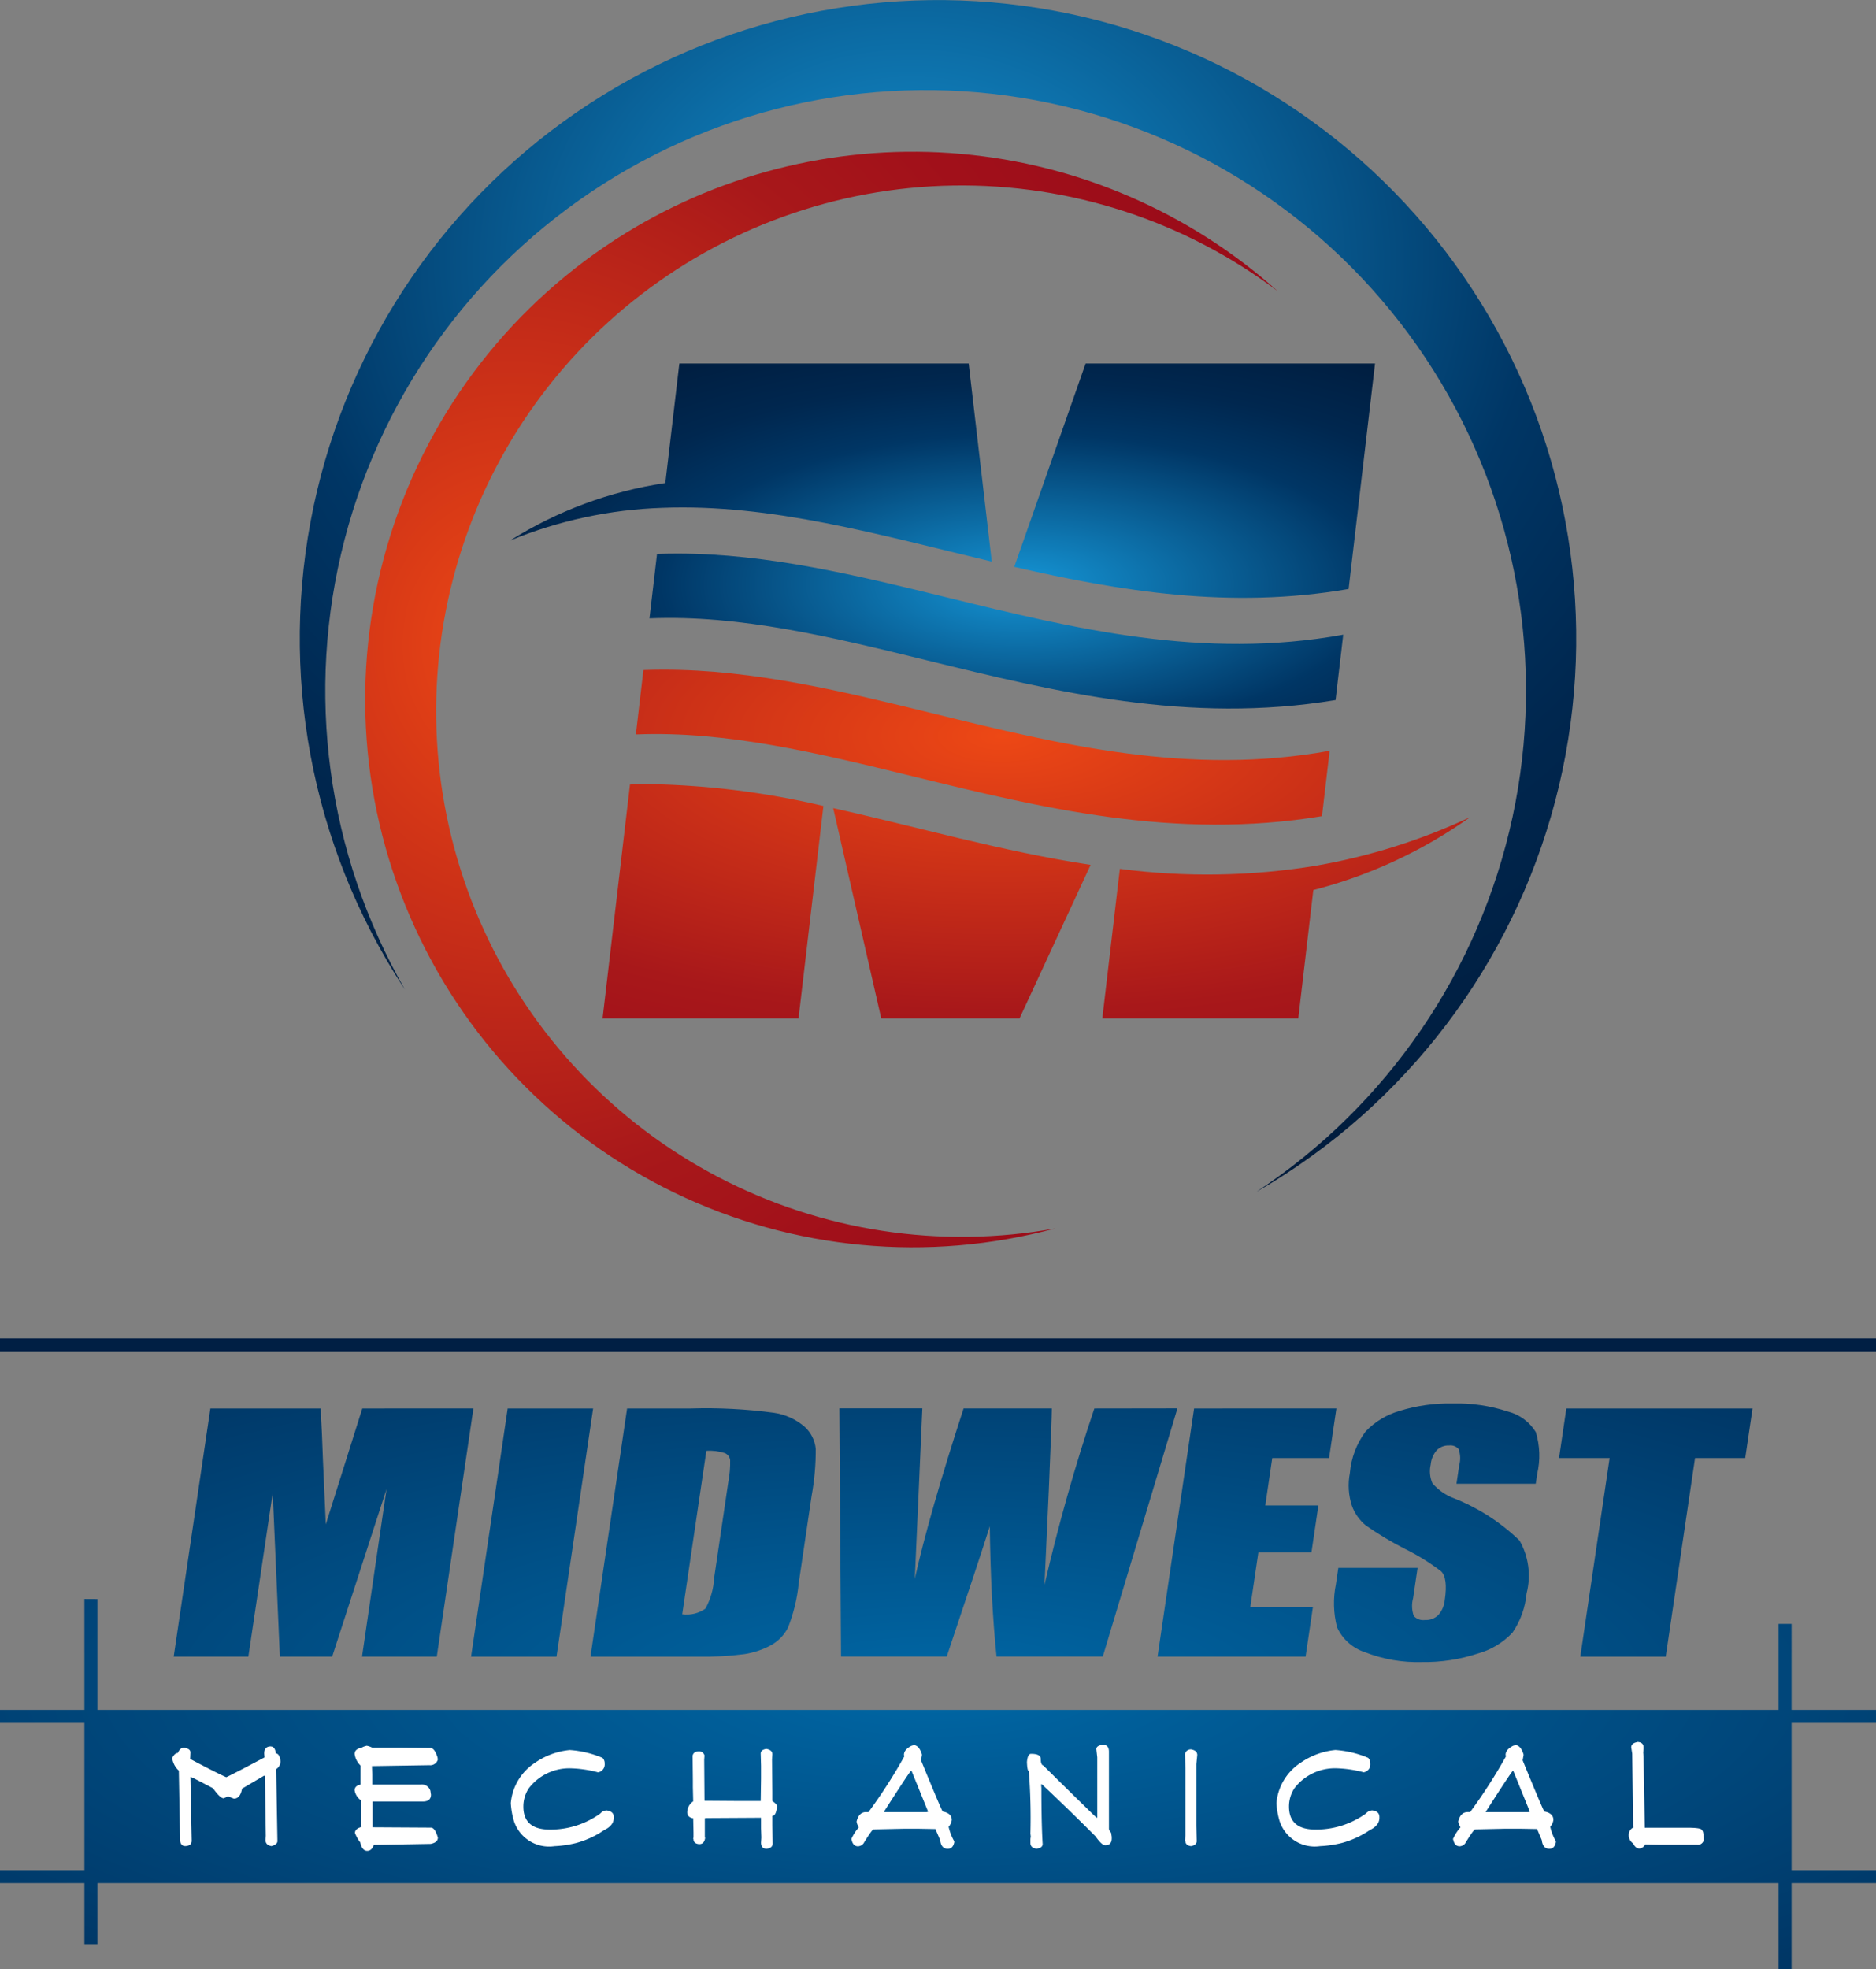
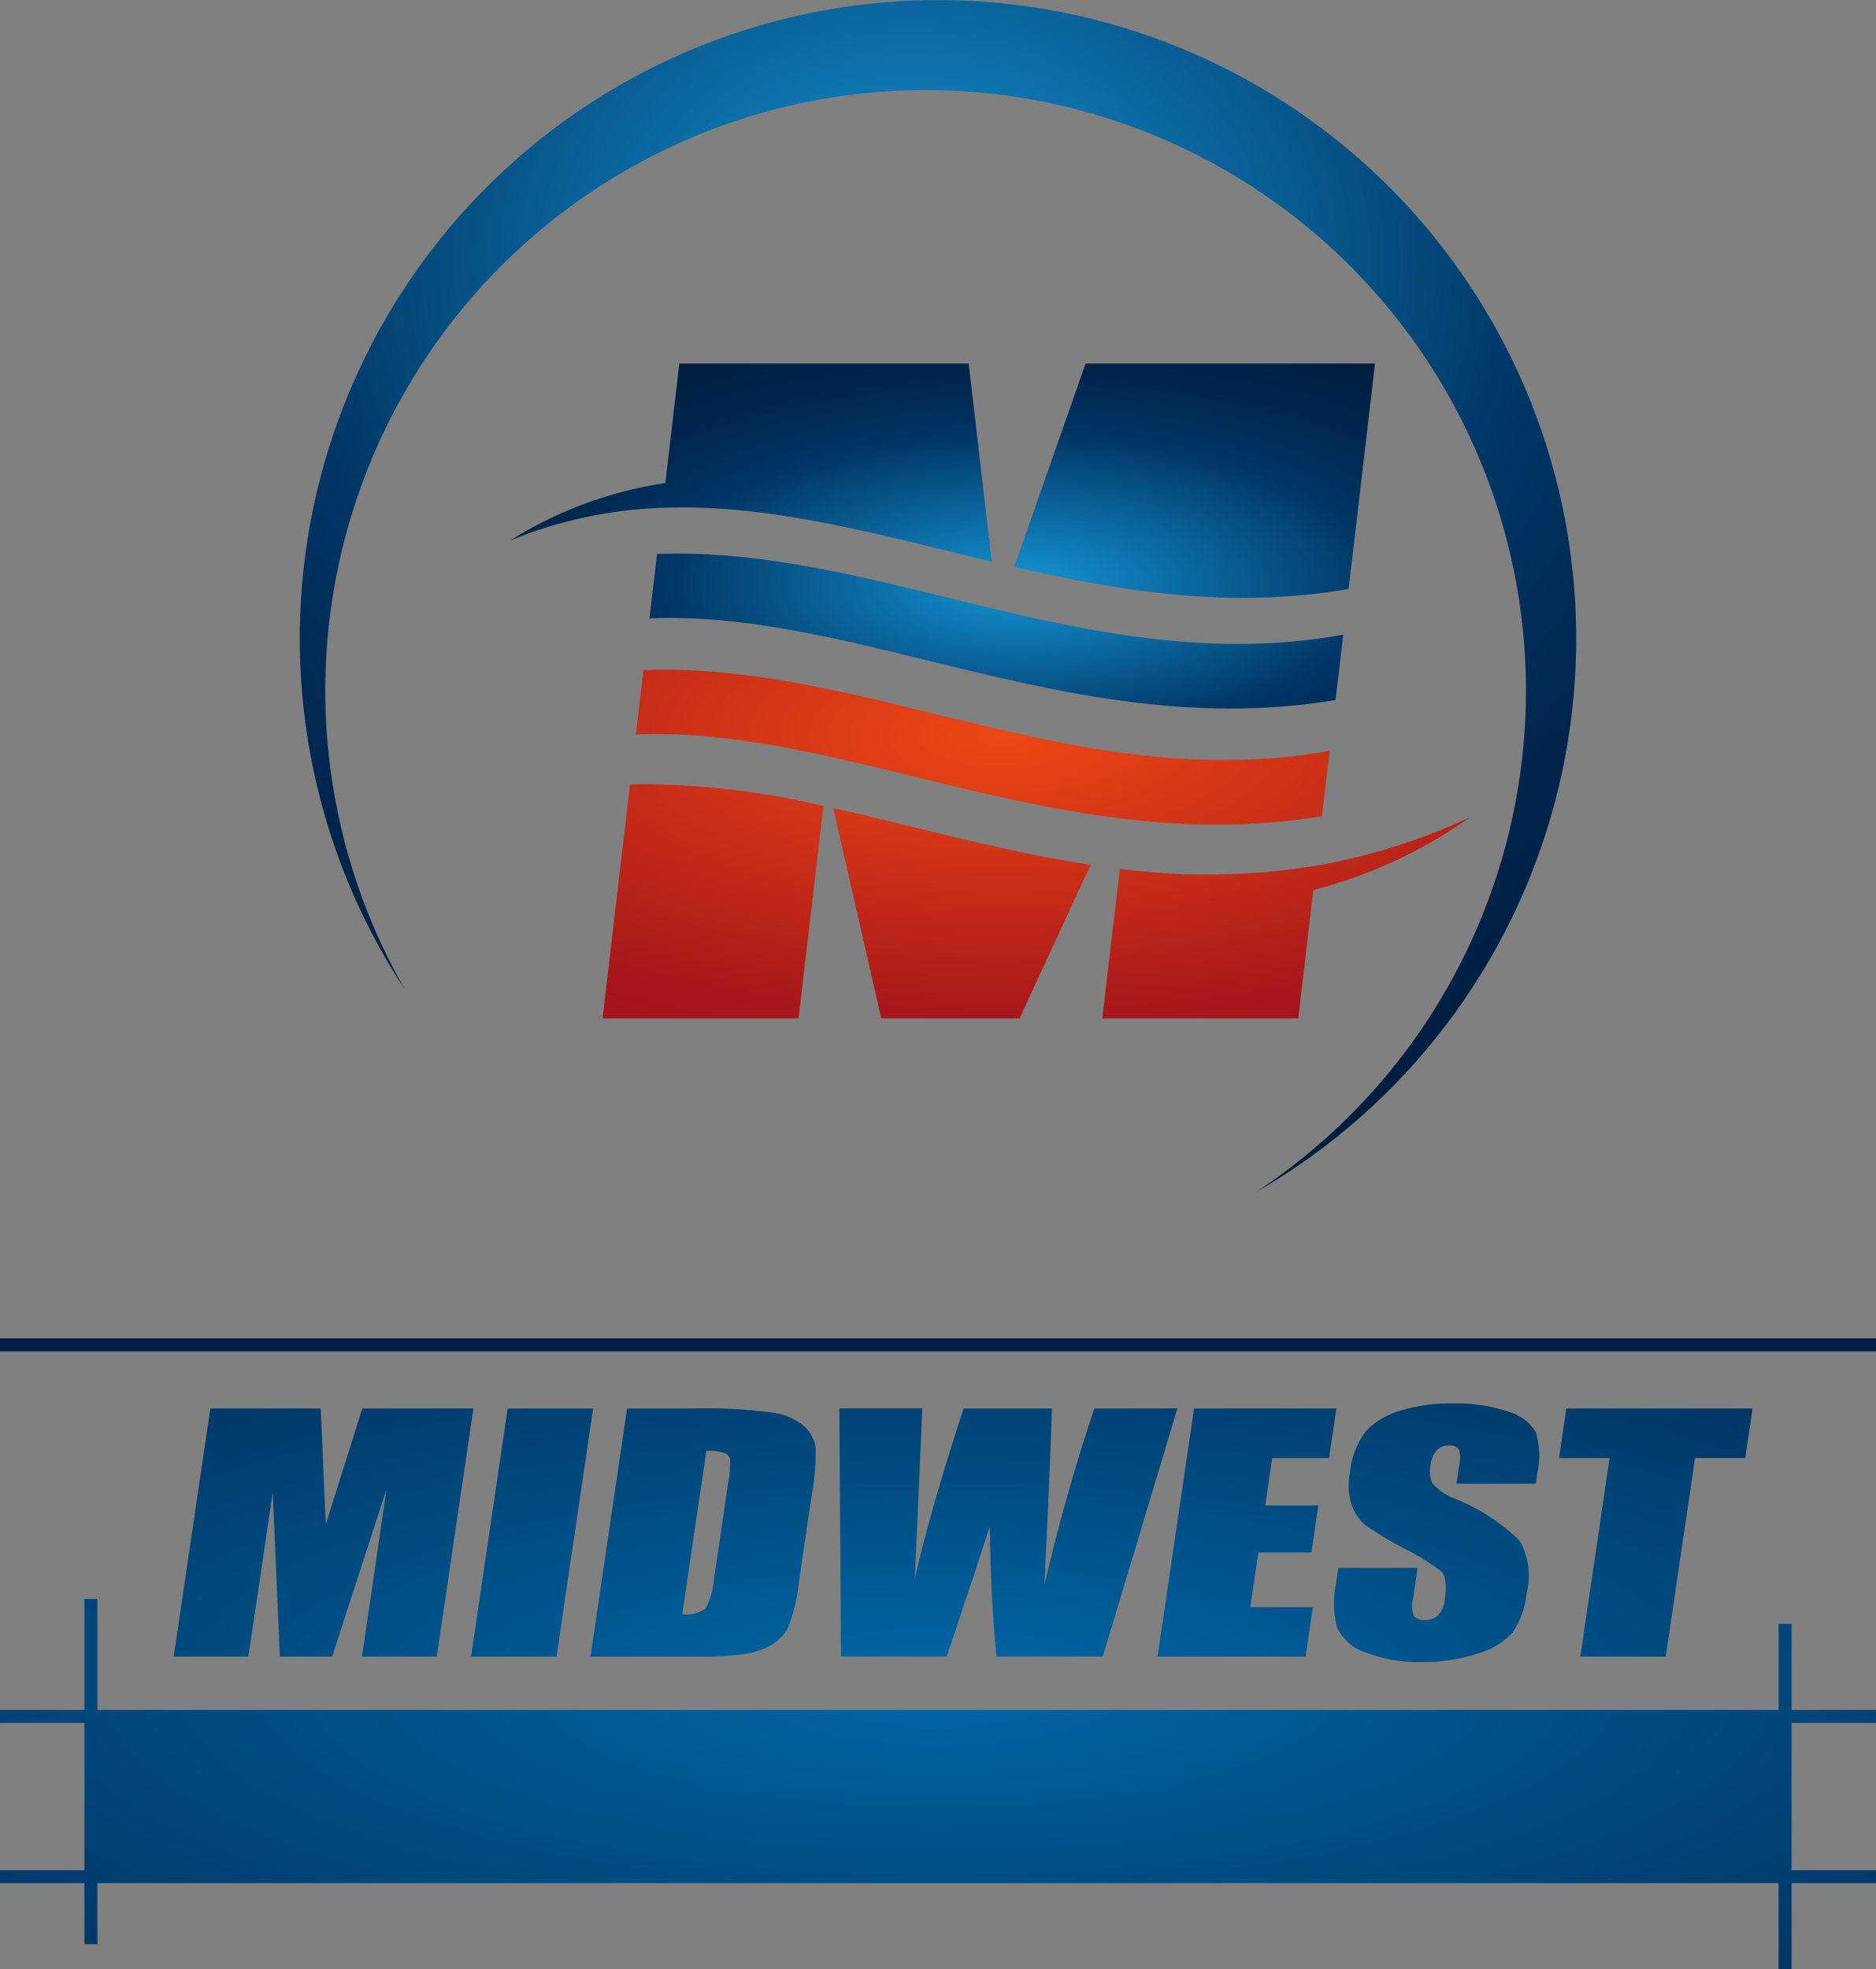
<svg xmlns="http://www.w3.org/2000/svg" xmlns:xlink="http://www.w3.org/1999/xlink" id="logo_-_header" data-name="logo - header" width="111.244" height="116.717" viewBox="0 0 111.244 116.717">
  <rect x="0" y="0" width="111.244" height="116.717" fill="#808080" stroke="none" />
  <defs>
    <clipPath id="clip-path">
      <path id="Path_17" data-name="Path 17" d="M162.778,121.016l-.448,3.818c5.385-.22,10.827,1.112,16.439,2.486,7.607,1.862,15.5,3.8,24.246,2.358l.454-3.875c-8.315,1.507-16-.373-23.39-2.182-5.438-1.331-10.729-2.626-16.1-2.626q-.6,0-1.2.022m1.323-11.287-.831,7.083a23.9,23.9,0,0,0-9.2,3.405,25.949,25.949,0,0,1,9.024-1.935c6.45-.251,12.858,1.6,19.533,3.188l-1.369-11.741Zm24.091,0-4.231,12.053c6.273,1.444,12.8,2.523,19.826,1.312l1.567-13.365Z" transform="translate(-154.075 -109.729)" fill="none" />
    </clipPath>
    <radialGradient id="radial-gradient" cx="0.59" cy="0.612" r="0.802" gradientUnits="objectBoundingBox">
      <stop offset="0" stop-color="#1595d5" />
      <stop offset="0.52" stop-color="#003665" />
      <stop offset="0.7" stop-color="#00274f" />
      <stop offset="1" stop-color="#001a3a" />
    </radialGradient>
    <clipPath id="clip-path-2">
      <path id="Path_18" data-name="Path 18" d="M224.273,213.758a39.891,39.891,0,0,1-11.642.188l-1.039,8.866h11.62l.892-7.61a28.094,28.094,0,0,0,9.3-4.32,36.182,36.182,0,0,1-9.134,2.876m-25.787,9.053h8.2l4.215-9.1c-5.266-.8-10.309-2.262-15.265-3.365Zm-14.9-13.864-1.625,13.864h11.62l1.476-12.593a48.618,48.618,0,0,0-10.274-1.294q-.6,0-1.2.023m.8-6.786-.448,3.818c5.384-.22,10.827,1.112,16.439,2.486,7.607,1.862,15.5,3.8,24.246,2.358l.454-3.875c-8.315,1.507-16-.373-23.39-2.182-5.438-1.331-10.728-2.626-16.1-2.626q-.6,0-1.2.022" transform="translate(-181.959 -202.139)" fill="none" />
    </clipPath>
    <radialGradient id="radial-gradient-2" cx="0.46" cy="0.19" r="1.296" gradientUnits="objectBoundingBox">
      <stop offset="0" stop-color="#ed4815" />
      <stop offset="0.61" stop-color="#a8181a" />
      <stop offset="0.79" stop-color="#a1101a" />
      <stop offset="1" stop-color="#9b0c19" />
    </radialGradient>
    <clipPath id="clip-path-3">
      <path id="Path_19" data-name="Path 19" d="M108.485,5.635A37.846,37.846,0,0,0,96.128,57.711c.2.324.406.644.613.96A35.6,35.6,0,1,1,147.225,70.65c.328-.189.655-.382.979-.582A37.845,37.845,0,1,0,108.485,5.635" transform="translate(-90.494 -0.001)" fill="none" />
    </clipPath>
    <radialGradient id="radial-gradient-3" cx="0.482" cy="0.22" r="0.833" xlink:href="#radial-gradient" />
    <clipPath id="clip-path-4">
      <path id="Path_20" data-name="Path 20" d="M125.67,50.643a32.47,32.47,0,0,0,25.49,58.99,31.162,31.162,0,1,1,13.185-55.566,32.464,32.464,0,0,0-38.675-3.425" transform="translate(-110.235 -45.81)" fill="none" />
    </clipPath>
    <radialGradient id="radial-gradient-4" cx="0.225" cy="0.436" r="0.767" xlink:href="#radial-gradient-2" />
    <clipPath id="clip-path-5">
      <path id="Path_21" data-name="Path 21" d="M5.005,435.224V441.8H0v.77H5.005v8.728H0v.77H5.005v3.615h.77v-3.615h99.694v5.094h.77v-5.094h5.005v-.77h-5.005v-8.728h5.005v-.77h-5.005V436.7h-.77V441.8H5.775v-6.572Zm16.479-11.293L19.319,430.8l-.166-3.735c-.041-1.2-.087-2.244-.14-3.134H12.475L10.3,438.641h4.427l1.445-9.708.424,9.708h3.1l3.224-9.931-1.453,9.931H25.9l2.172-14.711Zm8.62,0-2.171,14.711H33l2.171-14.711Zm11.782,2.511a2.878,2.878,0,0,1,1.091.133.518.518,0,0,1,.32.412,6.111,6.111,0,0,1-.107,1.283l-.845,5.722a4.173,4.173,0,0,1-.517,1.807,1.932,1.932,0,0,1-1.373.332Zm-4.7-2.511-2.171,14.711h6.374a18.558,18.558,0,0,0,2.735-.149,4.847,4.847,0,0,0,1.594-.527,2.5,2.5,0,0,0,1.011-1.048,9.832,9.832,0,0,0,.636-2.647l.761-5.151a15.064,15.064,0,0,0,.246-2.805,2.05,2.05,0,0,0-.65-1.293,3.585,3.585,0,0,0-1.84-.837,30.037,30.037,0,0,0-4.914-.254Zm27.707,0q-1.72,5.114-2.958,10.458l.257-5.6q.178-4.208.18-4.86H57.139q-2.035,6.249-2.893,10.1l.221-4.966.226-5.139H49.773l.1,14.711h6.267q1.965-5.858,2.554-7.724.049,4.333.4,7.724h6.3l4.426-14.711Zm5.914,0L68.64,438.641h8.779l.434-2.938H74.14l.478-3.236h3.148l.412-2.79H75.029l.414-2.808h3.369l.434-2.939Zm22.075,0-.434,2.939h3l-1.738,11.772h5.066l1.738-11.772h2.976l.434-2.939ZM83,424.073a4.49,4.49,0,0,0-2.021,1.221,4.788,4.788,0,0,0-.934,2.47,3.85,3.85,0,0,0,.118,1.925A2.679,2.679,0,0,0,81,430.871a19.827,19.827,0,0,0,2.289,1.373,12.9,12.9,0,0,1,2.167,1.339c.273.263.345.83.217,1.7a1.572,1.572,0,0,1-.377.886,1.049,1.049,0,0,1-.794.3.763.763,0,0,1-.666-.236,1.762,1.762,0,0,1-.04-1.063l.264-1.788h-4.7l-.142.964a5.659,5.659,0,0,0,.066,2.554,2.755,2.755,0,0,0,1.659,1.479,8.564,8.564,0,0,0,3.377.583,10.082,10.082,0,0,0,3.312-.505,4.411,4.411,0,0,0,2.061-1.246,4.883,4.883,0,0,0,.83-2.318,4.2,4.2,0,0,0-.415-3.131,11.883,11.883,0,0,0-3.87-2.5,3.155,3.155,0,0,1-1.3-.9,1.771,1.771,0,0,1-.1-1.107,1.49,1.49,0,0,1,.359-.849.97.97,0,0,1,.73-.282.646.646,0,0,1,.564.208,1.6,1.6,0,0,1,.037.973l-.161,1.088h4.7l.086-.583a4.754,4.754,0,0,0-.084-2.483,2.744,2.744,0,0,0-1.653-1.215,9.691,9.691,0,0,0-3.282-.48,10,10,0,0,0-3.135.44" transform="translate(0 -423.633)" fill="none" />
    </clipPath>
    <radialGradient id="radial-gradient-5" cx="0.5" cy="0.5" r="1.28" gradientUnits="objectBoundingBox">
      <stop offset="0" stop-color="#0067a5" />
      <stop offset="0.52" stop-color="#003665" />
      <stop offset="0.7" stop-color="#00274f" />
      <stop offset="1" stop-color="#001a3a" />
    </radialGradient>
    <clipPath id="clip-path-6">
      <rect id="Rectangle_55" data-name="Rectangle 55" width="111.244" height="116.717" fill="none" />
    </clipPath>
  </defs>
  <g id="Group_19" data-name="Group 19" transform="translate(30.257 21.549)">
    <g id="Group_18" data-name="Group 18" clip-path="url(#clip-path)">
      <rect id="Rectangle_49" data-name="Rectangle 49" width="51.279" height="21.386" transform="translate(0 0)" fill="url(#radial-gradient)" />
    </g>
  </g>
  <g id="Group_21" data-name="Group 21" transform="translate(35.733 39.696)">
    <g id="Group_20" data-name="Group 20" clip-path="url(#clip-path-2)">
      <rect id="Rectangle_50" data-name="Rectangle 50" width="51.448" height="20.672" transform="translate(0)" fill="url(#radial-gradient-2)" />
    </g>
  </g>
  <g id="Group_23" data-name="Group 23" transform="translate(17.771 0)">
    <g id="Group_22" data-name="Group 22" clip-path="url(#clip-path-3)">
      <rect id="Rectangle_51" data-name="Rectangle 51" width="86.369" height="70.65" transform="translate(-5.333 -0.001)" fill="url(#radial-gradient-3)" />
    </g>
  </g>
  <g id="Group_25" data-name="Group 25" transform="translate(21.648 8.996)">
    <g id="Group_24" data-name="Group 24" clip-path="url(#clip-path-4)">
-       <rect id="Rectangle_52" data-name="Rectangle 52" width="58.685" height="67.764" transform="translate(-4.575 -0.291)" fill="url(#radial-gradient-4)" />
-     </g>
+       </g>
  </g>
  <g id="Group_27" data-name="Group 27" transform="translate(0 83.193)">
    <g id="Group_26" data-name="Group 26" clip-path="url(#clip-path-5)">
      <rect id="Rectangle_53" data-name="Rectangle 53" width="111.244" height="33.524" transform="translate(0)" fill="url(#radial-gradient-5)" />
    </g>
  </g>
  <g id="Group_29" data-name="Group 29">
    <g id="Group_28" data-name="Group 28" clip-path="url(#clip-path-6)">
-       <path id="Path_22" data-name="Path 22" d="M57.849,526.067c.166,0,.265.136.3.412.144,0,.237.155.279.465a.57.57,0,0,1-.261.466l.074,4.263c0,.135-.118.234-.353.3q-.352-.062-.352-.354l.016-.259L57.5,527.82l-.019-.019h-.036l-1.3.764q-.109.594-.485.593l-.338-.129H55.3l-.244.109q-.211,0-.633-.593-1.271-.672-1.323-.671h-.019l.077,3.78c0,.2-.125.3-.372.318-.2,0-.306-.125-.318-.372l-.074-4.1a1.242,1.242,0,0,1-.392-.746q.143-.3.334-.3c.081-.209.2-.314.372-.314q.374.057.373.278l-.016.388q1.567.828,2.141,1.083.447-.206,2.27-1.176l-.02-.221c0-.287.131-.43.392-.43m5.671-.042a1.23,1.23,0,0,1,.338.113h1.749l1.7.018q.248,0,.427.559l.02.128a.462.462,0,0,1-.5.338l-3.408.054.02.5v.593h2.887a.524.524,0,0,1,.559.372l.034.225q0,.407-.481.408h-2.98v1.528h.016l3.444.02q.237,0,.412.593c0,.19-.143.315-.428.372l-3.372.058c-.08.236-.211.354-.391.354-.2,0-.339-.168-.412-.5a2.181,2.181,0,0,1-.314-.559c0-.165.123-.283.372-.354l-.02-.127v-1.456a.906.906,0,0,1-.372-.593q0-.268.353-.338V527.2a1.184,1.184,0,0,1-.353-.687c0-.2.138-.323.412-.372a.869.869,0,0,1,.294-.113m12.039.248a6.039,6.039,0,0,1,1.955.466.444.444,0,0,1,.128.338.475.475,0,0,1-.392.519,7.007,7.007,0,0,0-1.675-.24h-.016a3.026,3.026,0,0,0-2.421,1.191,1.953,1.953,0,0,0-.318,1.079q0,1.361,1.563,1.362H74.5a5.051,5.051,0,0,0,2.887-.951.535.535,0,0,1,.372-.187c.285.04.426.169.426.392v.054q0,.451-.573.726a5.432,5.432,0,0,1-1.661.764,6.506,6.506,0,0,1-1.285.187,2.19,2.19,0,0,1-2.4-1.49,4.633,4.633,0,0,1-.187-1.063,3.192,3.192,0,0,1,1.451-2.4,4.326,4.326,0,0,1,2.033-.745m11.673-.066c.236.042.354.147.354.315l-.02.318.02,1.956v.5c.185.122.278.228.278.319-.038.372-.131.559-.278.559v.558l.018,1.079c0,.179-.119.284-.356.314-.222,0-.334-.123-.334-.368l.018-.3-.018-.539v-.632l-3.279.019-.054.016v1.136l.02.02q-.056.372-.338.372h-.034c-.213-.022-.319-.123-.319-.3h-.018l.018-.128v-.263l-.018-.839q-.353-.061-.354-.354a.789.789,0,0,1,.354-.652l-.02-.838v-.392l-.016-1.47c.034-.174.158-.26.374-.26a.324.324,0,0,1,.332.24l-.018.245.018,2.441h.02l2.123.015h1.19l.02-1.338v-.746l-.02-.726c0-.152.113-.245.338-.279m8.737-.221q.31,0,.485.544v.054l-.054.3q1.152,2.813,1.285,3.034.538.1.539.5a.786.786,0,0,1-.187.408,3.083,3.083,0,0,0,.334.857v.058c-.051.258-.18.388-.388.388q-.387,0-.449-.519l-.28-.653-.967-.018h-.931l-1.769.038q-.093.008-.6.838a.456.456,0,0,1-.314.167c-.213,0-.343-.138-.392-.412h-.02a2.694,2.694,0,0,1,.427-.686l.02-.02v-.02a.774.774,0,0,1-.128-.334c.091-.372.277-.558.559-.558h.147a31.314,31.314,0,0,0,2.123-3.3l-.02-.093c0-.207.151-.387.45-.539Zm-1.749,3.931v.04h2.494l.094-.02V529.9l-.967-2.382H95.8q-.224.274-1.582,2.4m12.976-3.953c.236,0,.354.136.354.41v4.582a.508.508,0,0,0,.128.221l.038.245v.093c0,.271-.131.408-.392.408q-.195,0-.577-.539-1.549-1.553-3.166-3.074h-.054l.018.225q0,2.108.074,3.313c0,.155-.124.249-.372.279q-.353-.058-.353-.334v-.244l.02-.148-.02-.167a36.755,36.755,0,0,0-.093-3.708c-.062,0-.1-.18-.113-.54.029-.323.109-.485.241-.485.385,0,.577.1.577.3,0,.234.05.365.151.392q3.121,3.083,3.166,3.092h.035v-3.578l-.054-.485c0-.142.131-.229.392-.26m5.2.276h.02c.248.041.372.152.372.334l-.054.539v3.651l.02.911q0,.238-.338.3-.334-.043-.334-.318h-.02l.02-.315v-3.984l-.02-.858a.347.347,0,0,1,.334-.259m8.57.034a6.039,6.039,0,0,1,1.955.466.444.444,0,0,1,.128.338.475.475,0,0,1-.392.519,7.008,7.008,0,0,0-1.675-.24h-.016a3.026,3.026,0,0,0-2.421,1.191,1.953,1.953,0,0,0-.318,1.079q0,1.361,1.563,1.362h.113a5.051,5.051,0,0,0,2.887-.951.535.535,0,0,1,.372-.187c.285.04.426.169.426.392v.054q0,.451-.573.726a5.432,5.432,0,0,1-1.661.764,6.507,6.507,0,0,1-1.285.187,2.19,2.19,0,0,1-2.4-1.49,4.624,4.624,0,0,1-.187-1.063,3.192,3.192,0,0,1,1.452-2.4,4.326,4.326,0,0,1,2.033-.745m10.684-.288q.31,0,.485.544v.054l-.054.3q1.152,2.813,1.285,3.034.538.1.539.5a.786.786,0,0,1-.187.408,3.08,3.08,0,0,0,.334.857v.058c-.052.258-.18.388-.388.388q-.387,0-.449-.519l-.279-.653-.967-.018h-.931l-1.769.038q-.094.008-.6.838a.456.456,0,0,1-.314.167c-.213,0-.343-.138-.392-.412h-.02a2.693,2.693,0,0,1,.427-.686l.02-.02v-.02a.771.771,0,0,1-.128-.334c.091-.372.277-.558.559-.558h.147a31.294,31.294,0,0,0,2.123-3.3l-.02-.093c0-.207.151-.387.45-.539Zm-1.749,3.931v.04H132.4l.094-.02V529.9l-.967-2.382h-.038q-.224.274-1.583,2.4m8.973-4.12h.054c.212.028.318.134.318.314v.094l-.02.224.02.225.074,4.226h2.513c.583,0,.873.05.873.151.062.008.1.195.112.559a.346.346,0,0,1-.391.3h-2.216l-.874-.016a.412.412,0,0,1-.336.241c-.151,0-.274-.1-.373-.3a.6.6,0,0,1-.26-.539.482.482,0,0,1,.279-.412l-.02-.074-.054-4.3-.058-.372q0-.244.358-.314" transform="translate(-41.79 -422.539)" fill="#fff" fill-rule="evenodd" />
      <rect id="Rectangle_54" data-name="Rectangle 54" width="111.244" height="0.77" transform="translate(0 79.334)" fill="#001f44" />
    </g>
  </g>
</svg>